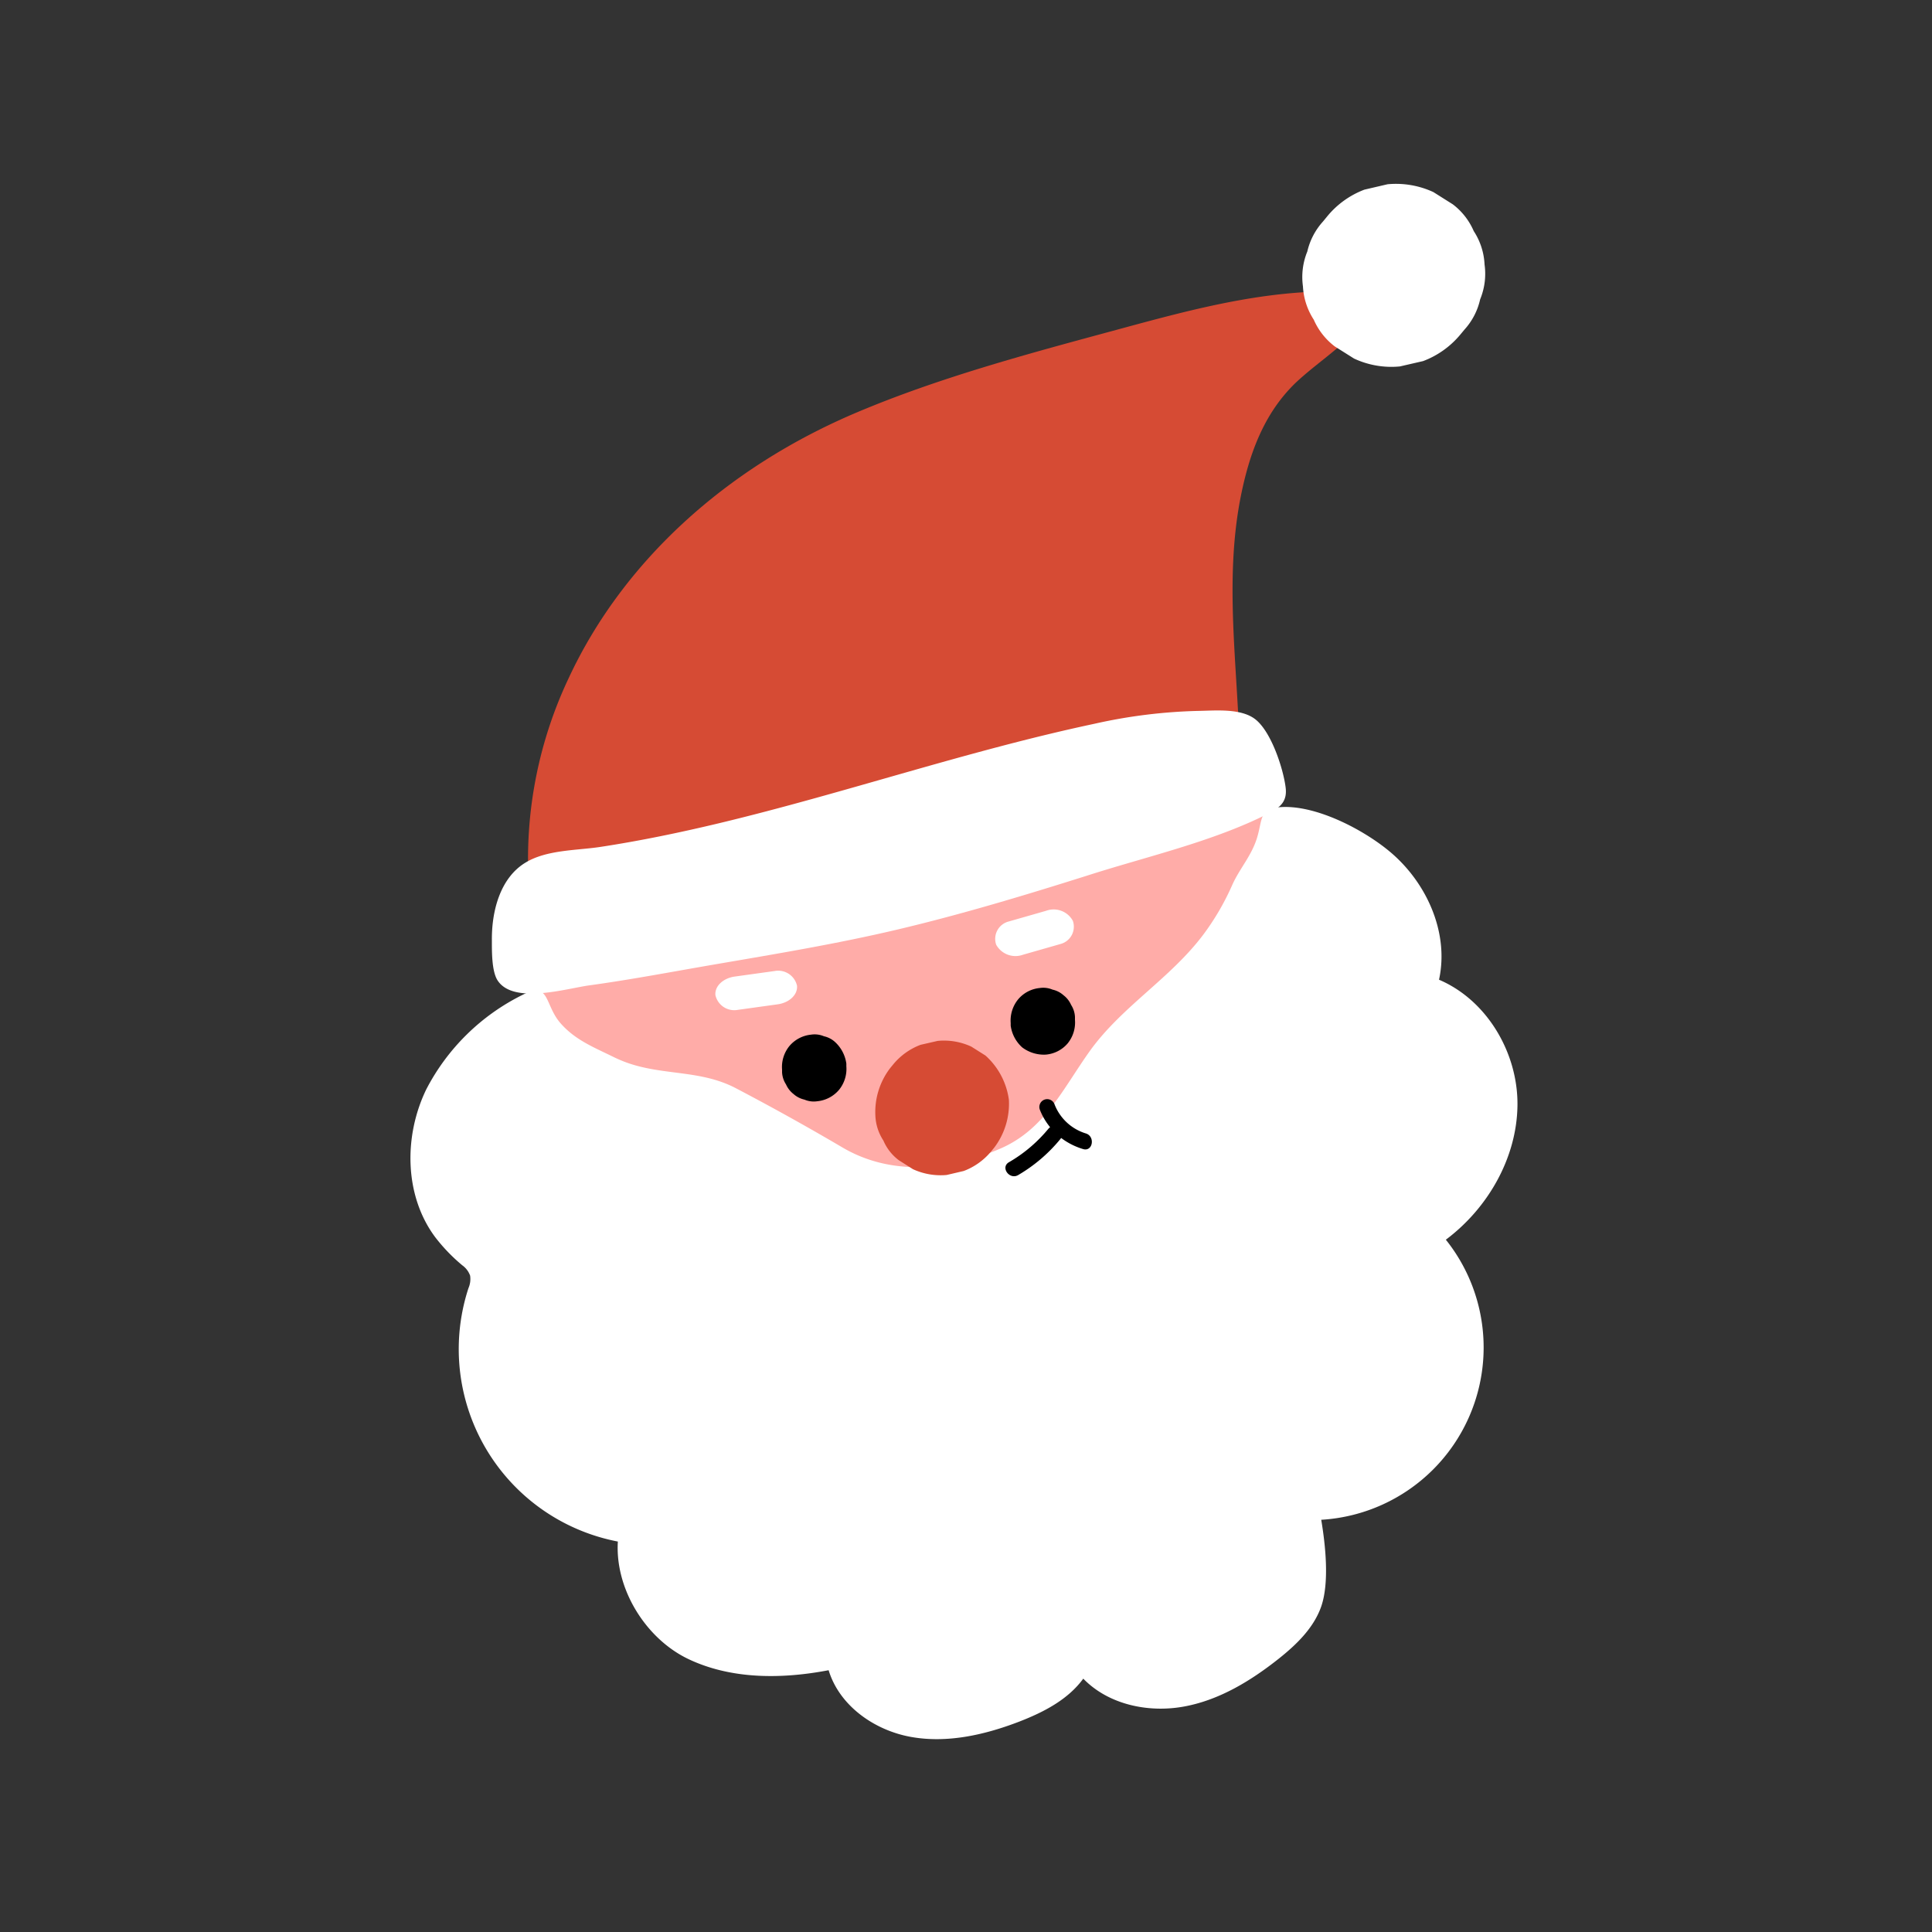
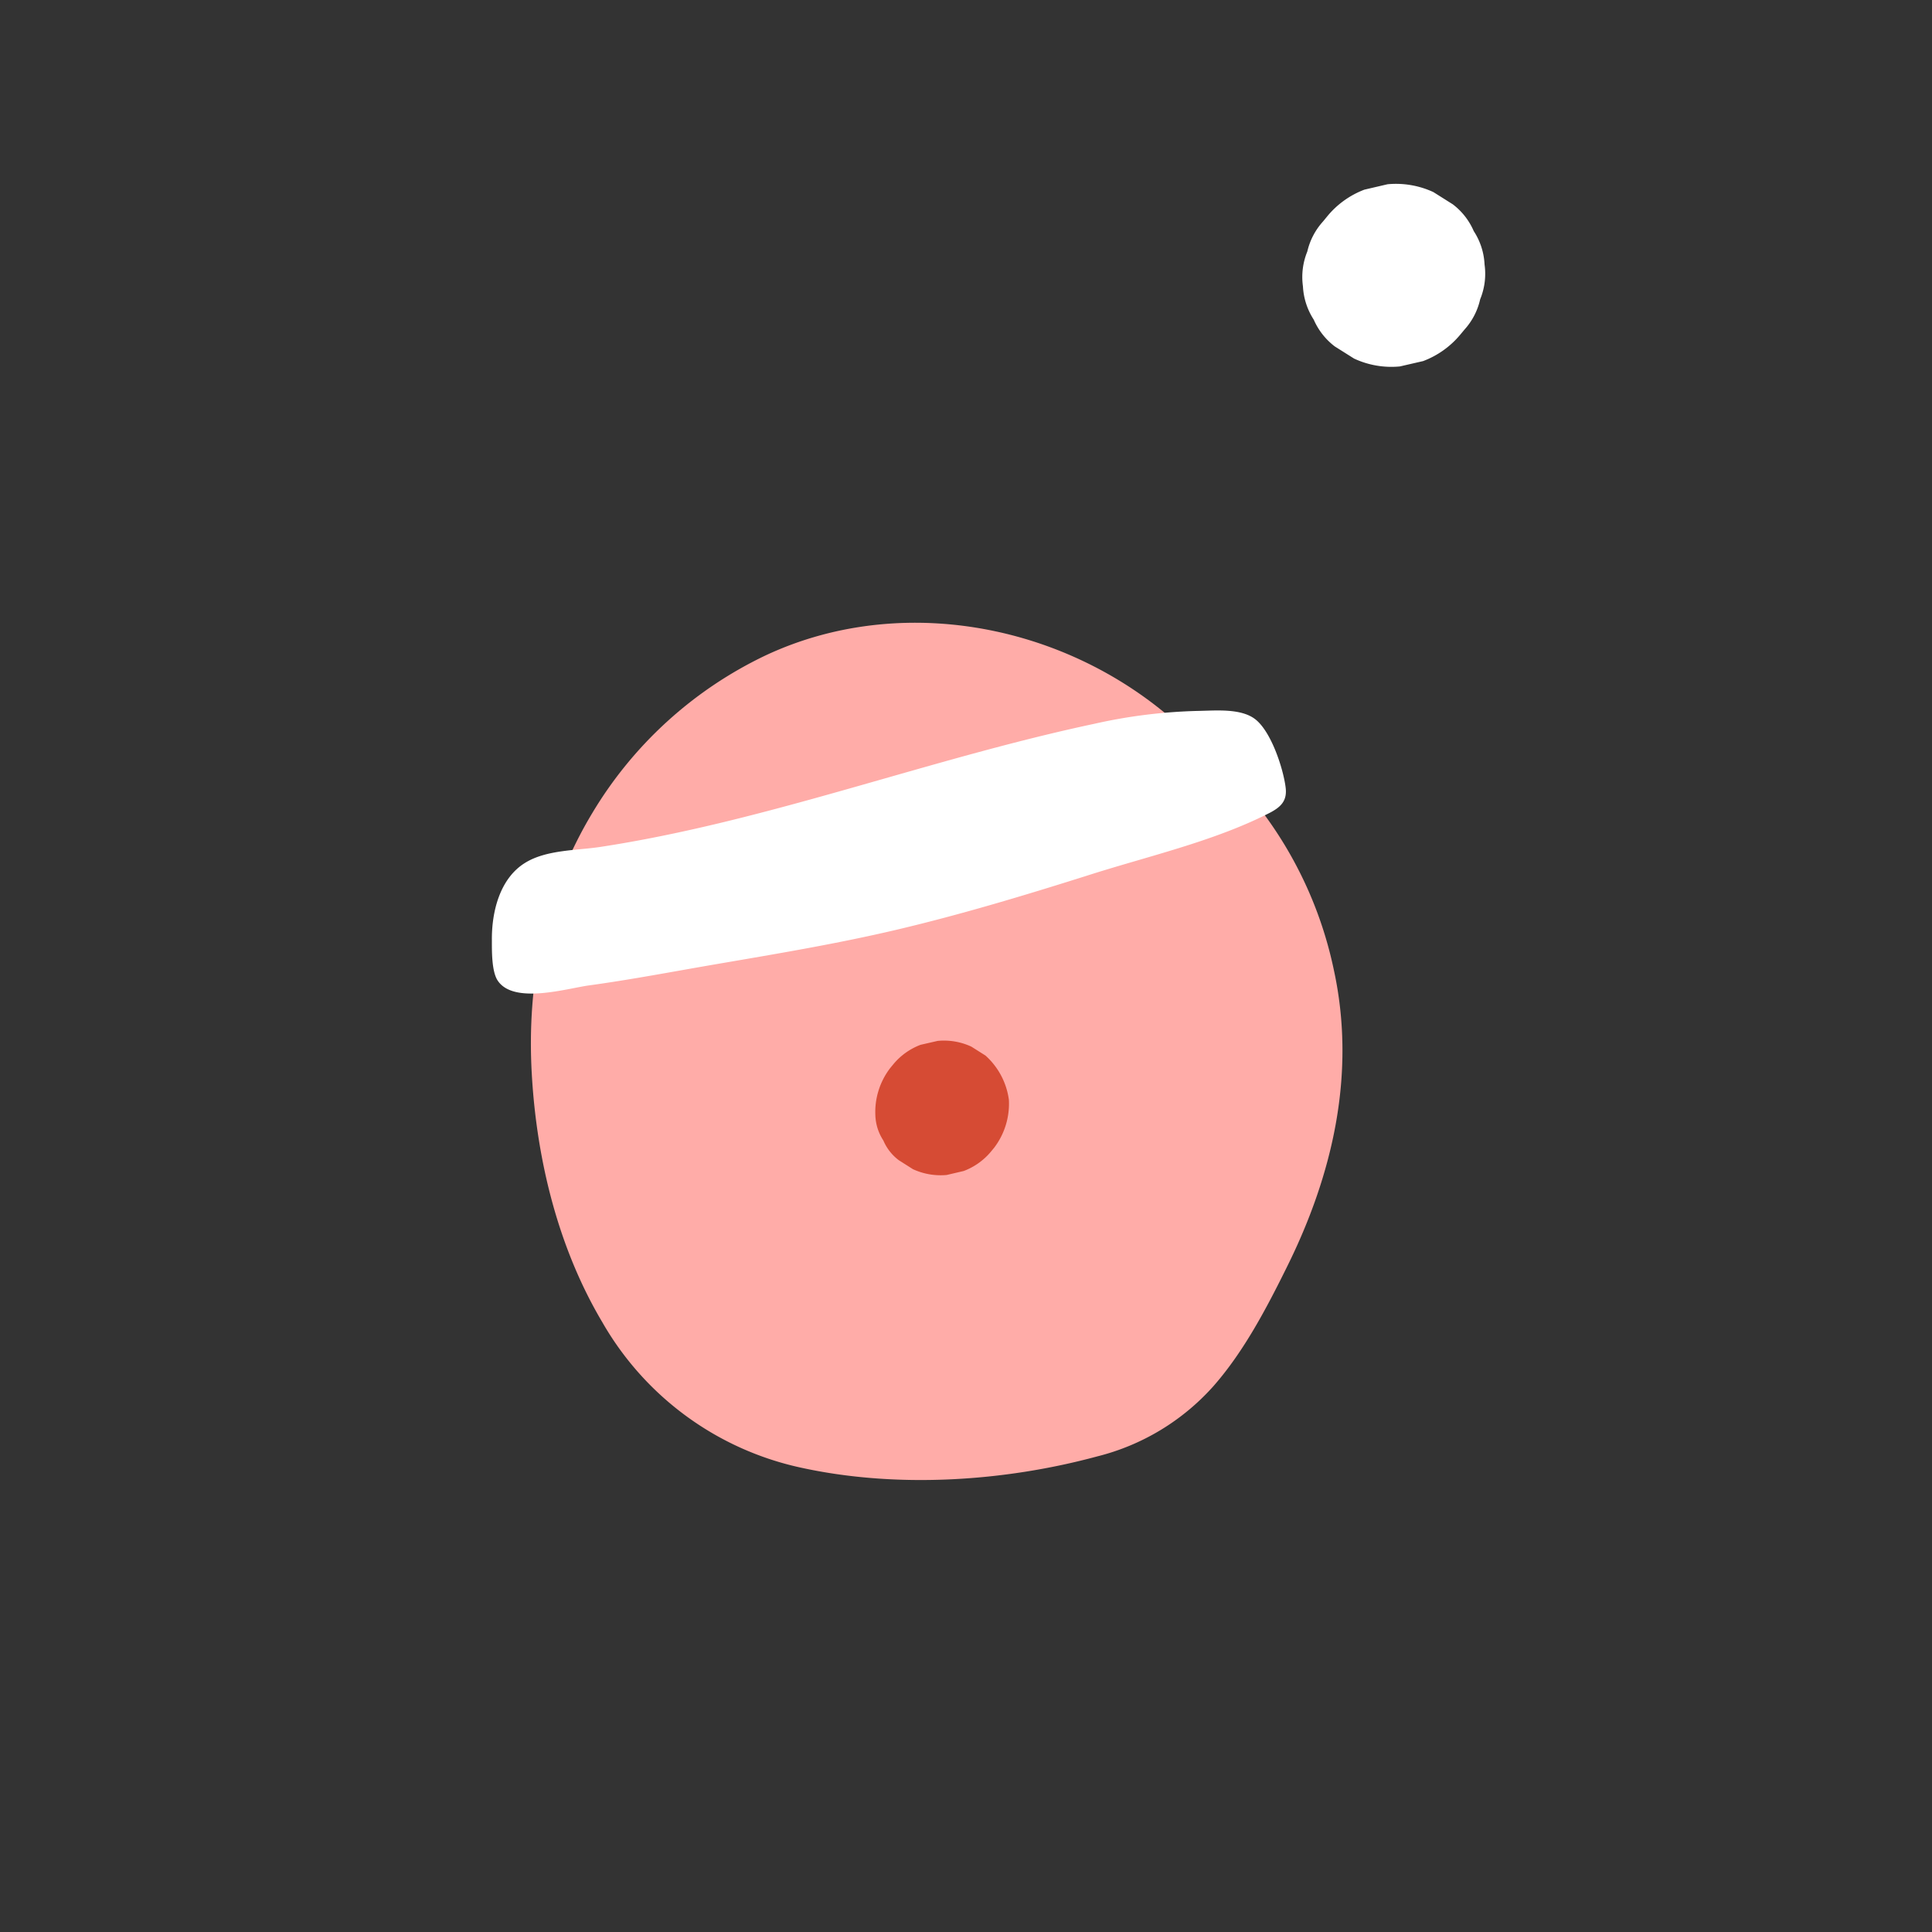
<svg xmlns="http://www.w3.org/2000/svg" viewBox="0 0 300 300">
  <rect x="0" y="0" width="300" height="300" fill="#333333" stroke="none" />
  <defs>
    <style>.cls-2{fill:#d64b34}.cls-3{fill:#fff}</style>
  </defs>
  <g id="object">
    <path d="M207.11 150.57a62.13 62.13 0 0 0-20.64-34.63c-17.29-18.41-45.31-24.66-67.67-14.13A62.81 62.81 0 0 0 92 126.2c-7.38 12.23-10.26 26.14-9.42 40.65.77 13.4 4.14 27 10.94 38.45a47 47 0 0 0 30.68 22.56c14.87 3.29 31.59 2.24 46.18-1.71a35.78 35.78 0 0 0 18.05-10.92c4.7-5.35 8.23-12.07 11.41-18.51 7.1-14.3 10.78-30.06 7.27-46.15Z" style="fill:#ffaca8" />
-     <path class="cls-2" d="M212.1 45.45c-13.67-1.12-26.25 2.38-39.25 5.91-13.46 3.64-27.11 7.31-39.85 12.7-20.36 8.62-36.34 23.23-44.73 41.31a65.64 65.64 0 0 0-6.23 30.56l-.48.87c-.57 1 .39 2.09 1.64 2q21.48-1.59 42.9-4c13.76-1.54 27.63-3 40.95-6.75a140.78 140.78 0 0 0 18.64-6.64c1.86-.82 4.8-1.73 6-3.35s.73-3.88.65-5.63c-.54-11.75-2-23.62.33-35.36 1.28-6.37 3.51-13 8.85-17.94 4.18-3.82 9.31-6.71 11.71-11.71a1.39 1.39 0 0 0-1.13-1.97Z" />
-     <path class="cls-3" d="m114.57 156.81 6.19-.86c1.74-.24 3.13-1.44 3-2.89a3 3 0 0 0-3.48-2.28l-6.19.86c-1.74.24-3.13 1.44-3 2.89a3 3 0 0 0 3.48 2.28ZM158.85 148.25l5.8-1.66a2.78 2.78 0 0 0 1.94-3.61 3.4 3.4 0 0 0-4.16-1.55l-5.8 1.66a2.78 2.78 0 0 0-1.94 3.61 3.42 3.42 0 0 0 4.16 1.55Z" />
-     <path class="cls-3" d="M205.16 249.45c1.29-3.75.65-9.58 0-13.46a26.8 26.8 0 0 0 19.35-43.49c6.52-4.88 11-12.66 11.12-20.8s-4.69-16.38-12.18-19.57c1.6-7.31-1.93-15.14-7.68-19.92-4.09-3.41-11.54-7.32-17.08-6.87-3.19.27-2.63 1.92-3.5 4.76s-2.75 4.81-3.88 7.39a39.42 39.42 0 0 1-4.47 7.65c-5.13 6.81-12.6 11.12-17.57 18-4.29 6-7.06 12.27-14 15.24-7.86 3.38-16.83 4.28-24.45-.2q-8.16-4.8-16.53-9.19c-5.52-2.9-11.28-1.94-17-4a21.05 21.05 0 0 1-2.18-.94c-3-1.47-5.8-2.58-8.06-5.15-2.55-2.91-1.63-6.57-5.8-4.47a33.6 33.6 0 0 0-15.07 14.75c-3.5 7.24-3.41 16.44 1.37 22.89a27.23 27.23 0 0 0 4.24 4.41 3.37 3.37 0 0 1 1.21 1.6 3.57 3.57 0 0 1-.26 1.95 30.43 30.43 0 0 0 23.2 39.34c-.46 7.37 4.34 15.12 11 18.27s14.47 3.1 21.73 1.71c1.67 5.51 7.08 9.32 12.74 10.35s11.52-.31 16.89-2.38c3.76-1.46 7.53-3.4 9.91-6.66 3.88 4 10 5.33 15.53 4.35s10.48-4 14.85-7.47c2.76-2.2 5.41-4.77 6.57-8.09Z" />
    <path class="cls-2" d="m153.87 178.83.51-.62a11.29 11.29 0 0 0 2.28-7.43 11.24 11.24 0 0 0-3.63-6.87l-2.2-1.39a10.12 10.12 0 0 0-5.23-.89l-2.66.61a10.15 10.15 0 0 0-4.21 3l-.51.62a11.23 11.23 0 0 0-2.29 7.43 7.59 7.59 0 0 0 1.24 3.81 7.46 7.46 0 0 0 2.4 3.06l2.19 1.39a10.27 10.27 0 0 0 5.24.9l2.65-.62a10.18 10.18 0 0 0 4.22-3Z" />
    <path class="cls-3" d="m226.72 52 .7-.84a10.35 10.35 0 0 0 2.42-4.69 10.37 10.37 0 0 0 .68-5.41 10.34 10.34 0 0 0-1.68-5.18 10.34 10.34 0 0 0-3.26-4.16l-3-1.89a13.84 13.84 0 0 0-7.12-1.22l-3.6.84a13.78 13.78 0 0 0-5.74 4.11l-.69.84a10.42 10.42 0 0 0-2.43 4.65 10.46 10.46 0 0 0-.68 5.41 10.5 10.5 0 0 0 1.68 5.18 10.47 10.47 0 0 0 3.26 4.15l3 1.89a13.7 13.7 0 0 0 7.11 1.22l3.61-.83a13.86 13.86 0 0 0 5.74-4.07ZM195 111.75c-2.24-1.82-6.27-1.4-9-1.36a82 82 0 0 0-16.07 2c-19.62 4.17-38.69 10.74-58.19 15.42-6.14 1.47-12.34 2.76-18.59 3.71-3.68.55-8.31.43-11.59 2.45-4 2.45-5.22 7.71-5.18 12 0 1.65-.05 4.86.9 6.29 2.48 3.75 10.75 1.22 14.2.75 6.56-.9 13.06-2.15 19.59-3.27 9.45-1.62 18.91-3.19 28.24-5.39 9.94-2.35 19.69-5.29 29.39-8.35 9.31-3 19.69-5.3 28.4-9.75 1.83-.94 2.8-1.93 2.53-4-.38-2.96-2.21-8.53-4.63-10.5Z" />
-     <path d="M131.42 165.57v-.41a5.59 5.59 0 0 0-1.78-3.38 3.74 3.74 0 0 0-1.7-.87 3.7 3.7 0 0 0-2-.25 5.07 5.07 0 0 0-3.38 1.79 5.15 5.15 0 0 0-1.12 3.64v.41a3.78 3.78 0 0 0 .61 1.88 3.88 3.88 0 0 0 1.17 1.5 3.79 3.79 0 0 0 1.7.87 3.7 3.7 0 0 0 2 .25 5.07 5.07 0 0 0 3.38-1.79 5.15 5.15 0 0 0 1.12-3.64ZM166.92 158.33v-.41a3.77 3.77 0 0 0-.6-1.88 3.81 3.81 0 0 0-1.18-1.5 3.74 3.74 0 0 0-1.7-.87 3.7 3.7 0 0 0-2-.25 5 5 0 0 0-3.37 1.79 5.21 5.21 0 0 0-1.13 3.65v.4a5.53 5.53 0 0 0 1.79 3.38 5.59 5.59 0 0 0 3.65 1.12 5 5 0 0 0 3.42-1.76 5.15 5.15 0 0 0 1.12-3.64ZM168.61 176a7.59 7.59 0 0 1-4.87-4.54 1.21 1.21 0 0 0-2.27.86 10 10 0 0 0 1.59 2.71 2.05 2.05 0 0 0-.27.25 22.59 22.59 0 0 1-6.12 5.19c-1.36.79.07 2.77 1.42 2a24.29 24.29 0 0 0 6.58-5.62 1.3 1.3 0 0 0 .1-.15 10.81 10.81 0 0 0 3.42 1.73c1.5.44 1.91-1.97.42-2.43Z" />
  </g>
</svg>